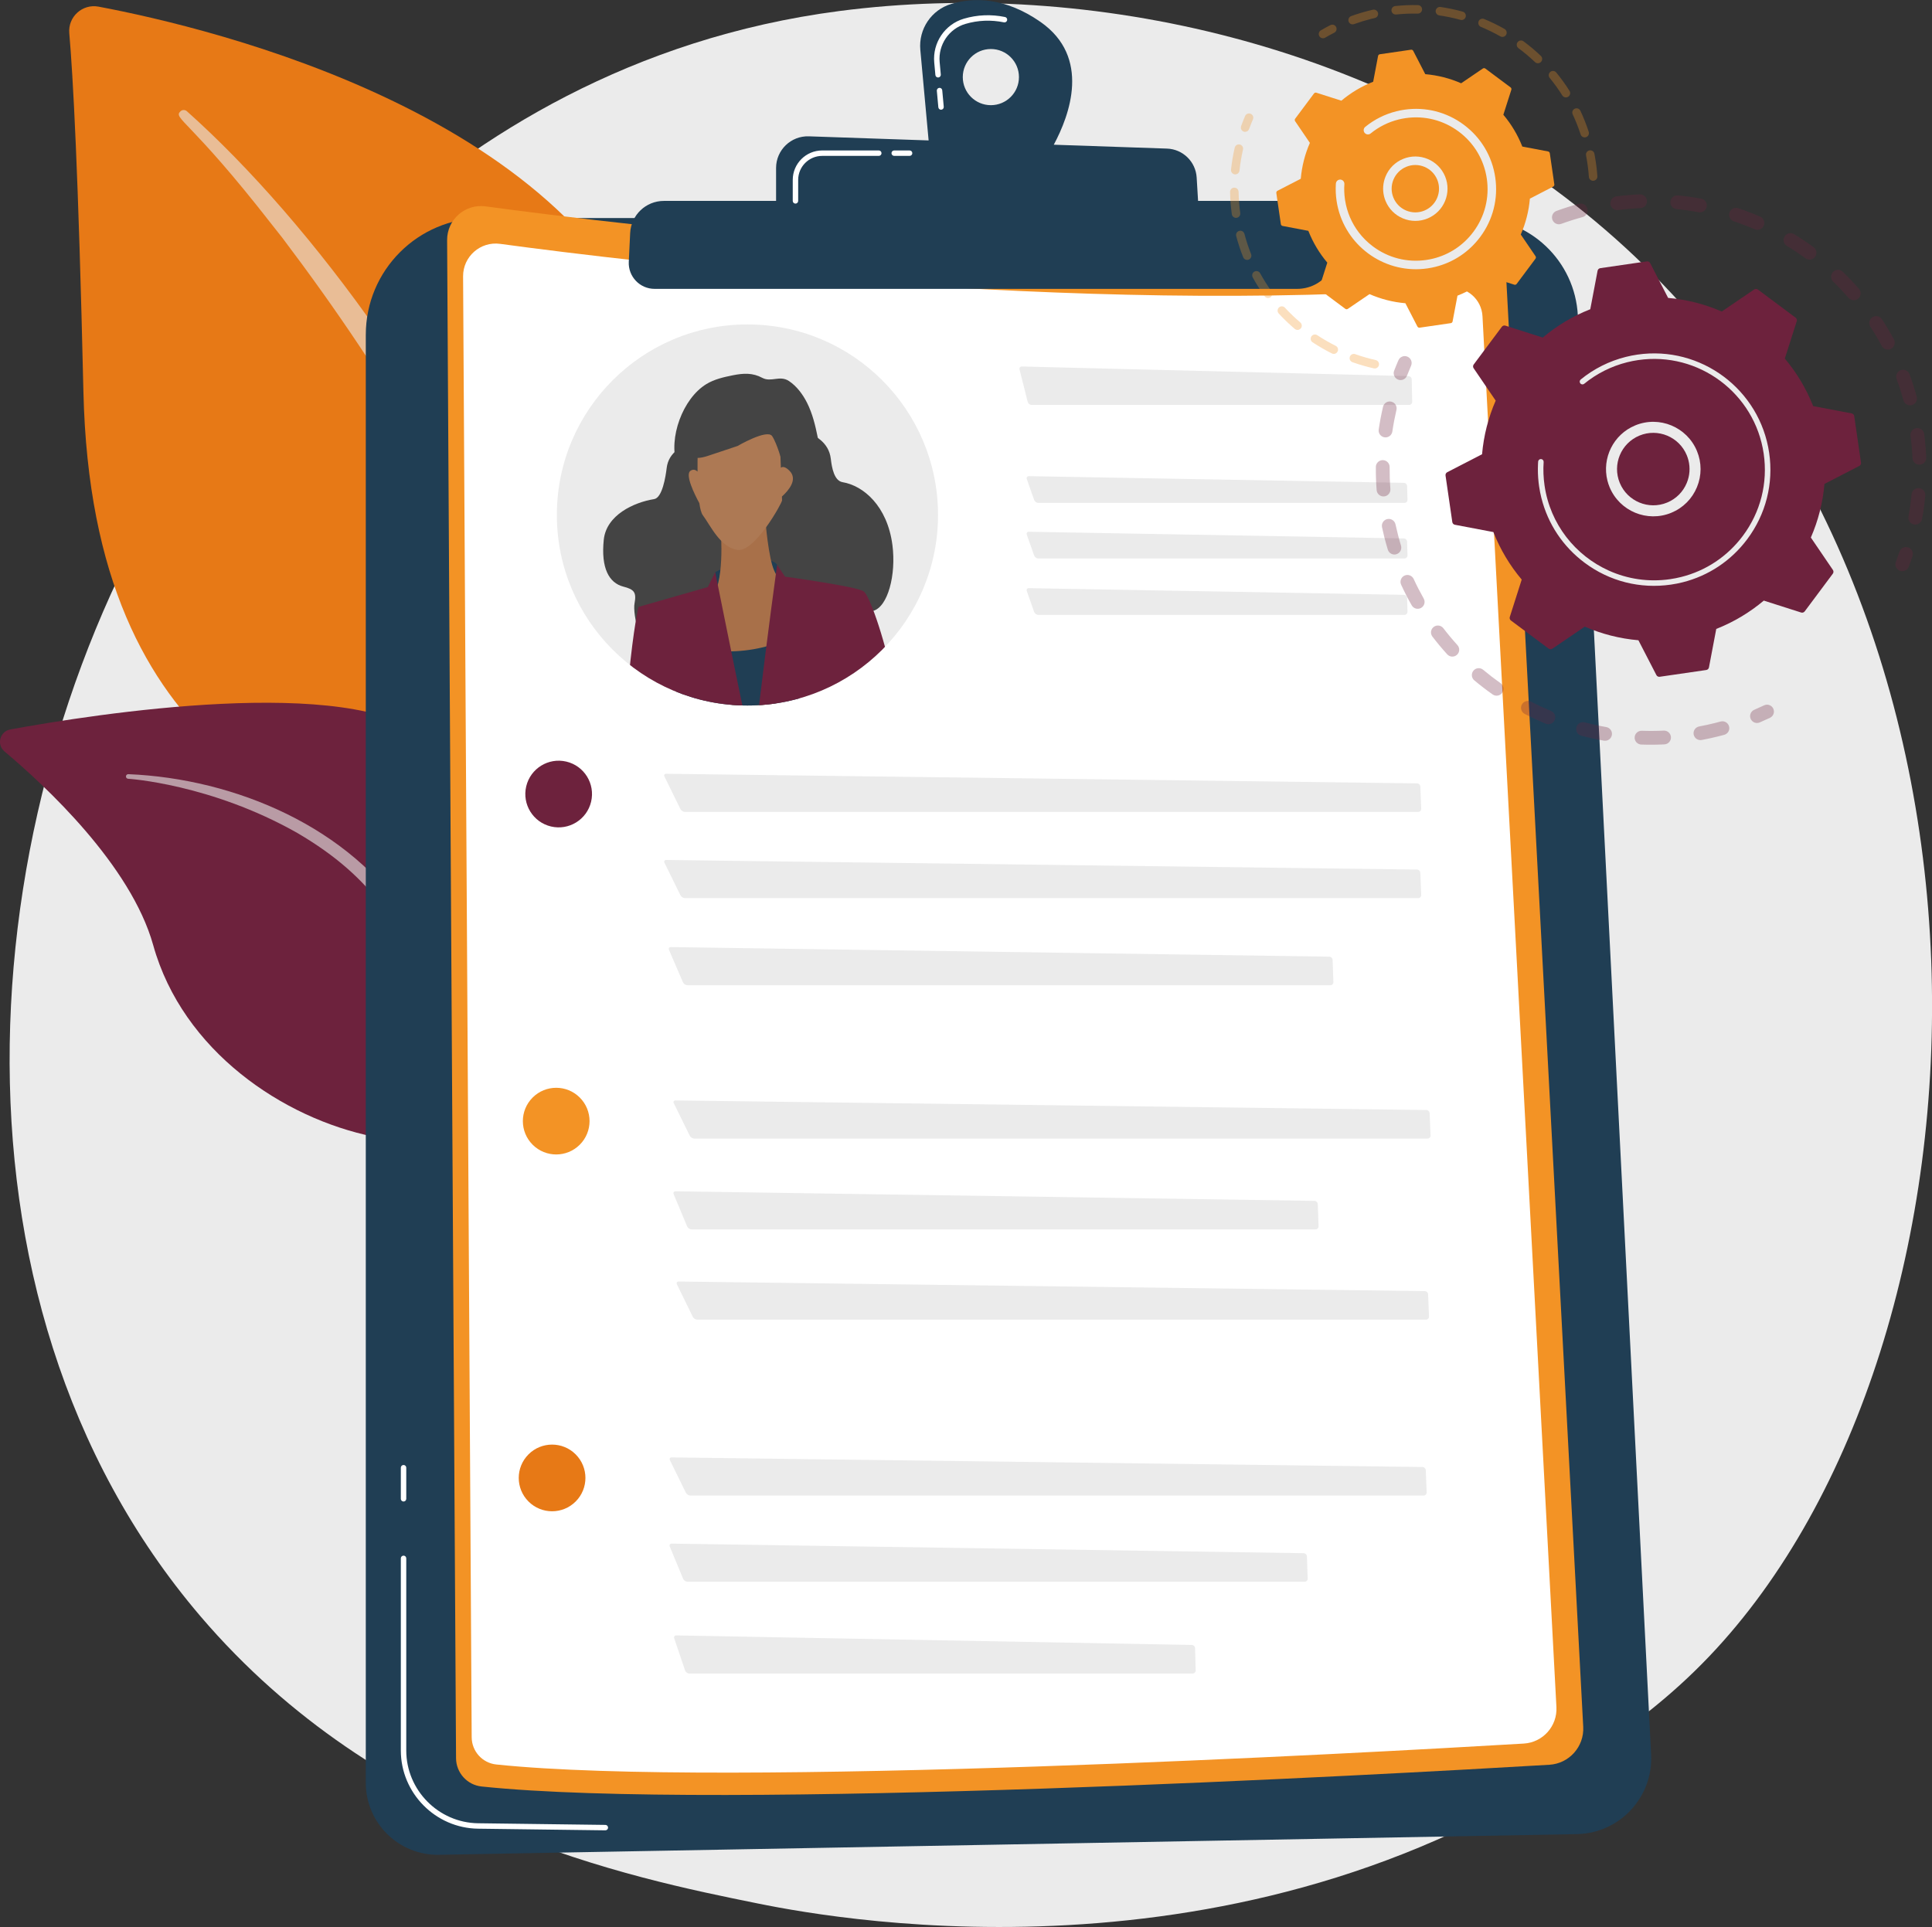
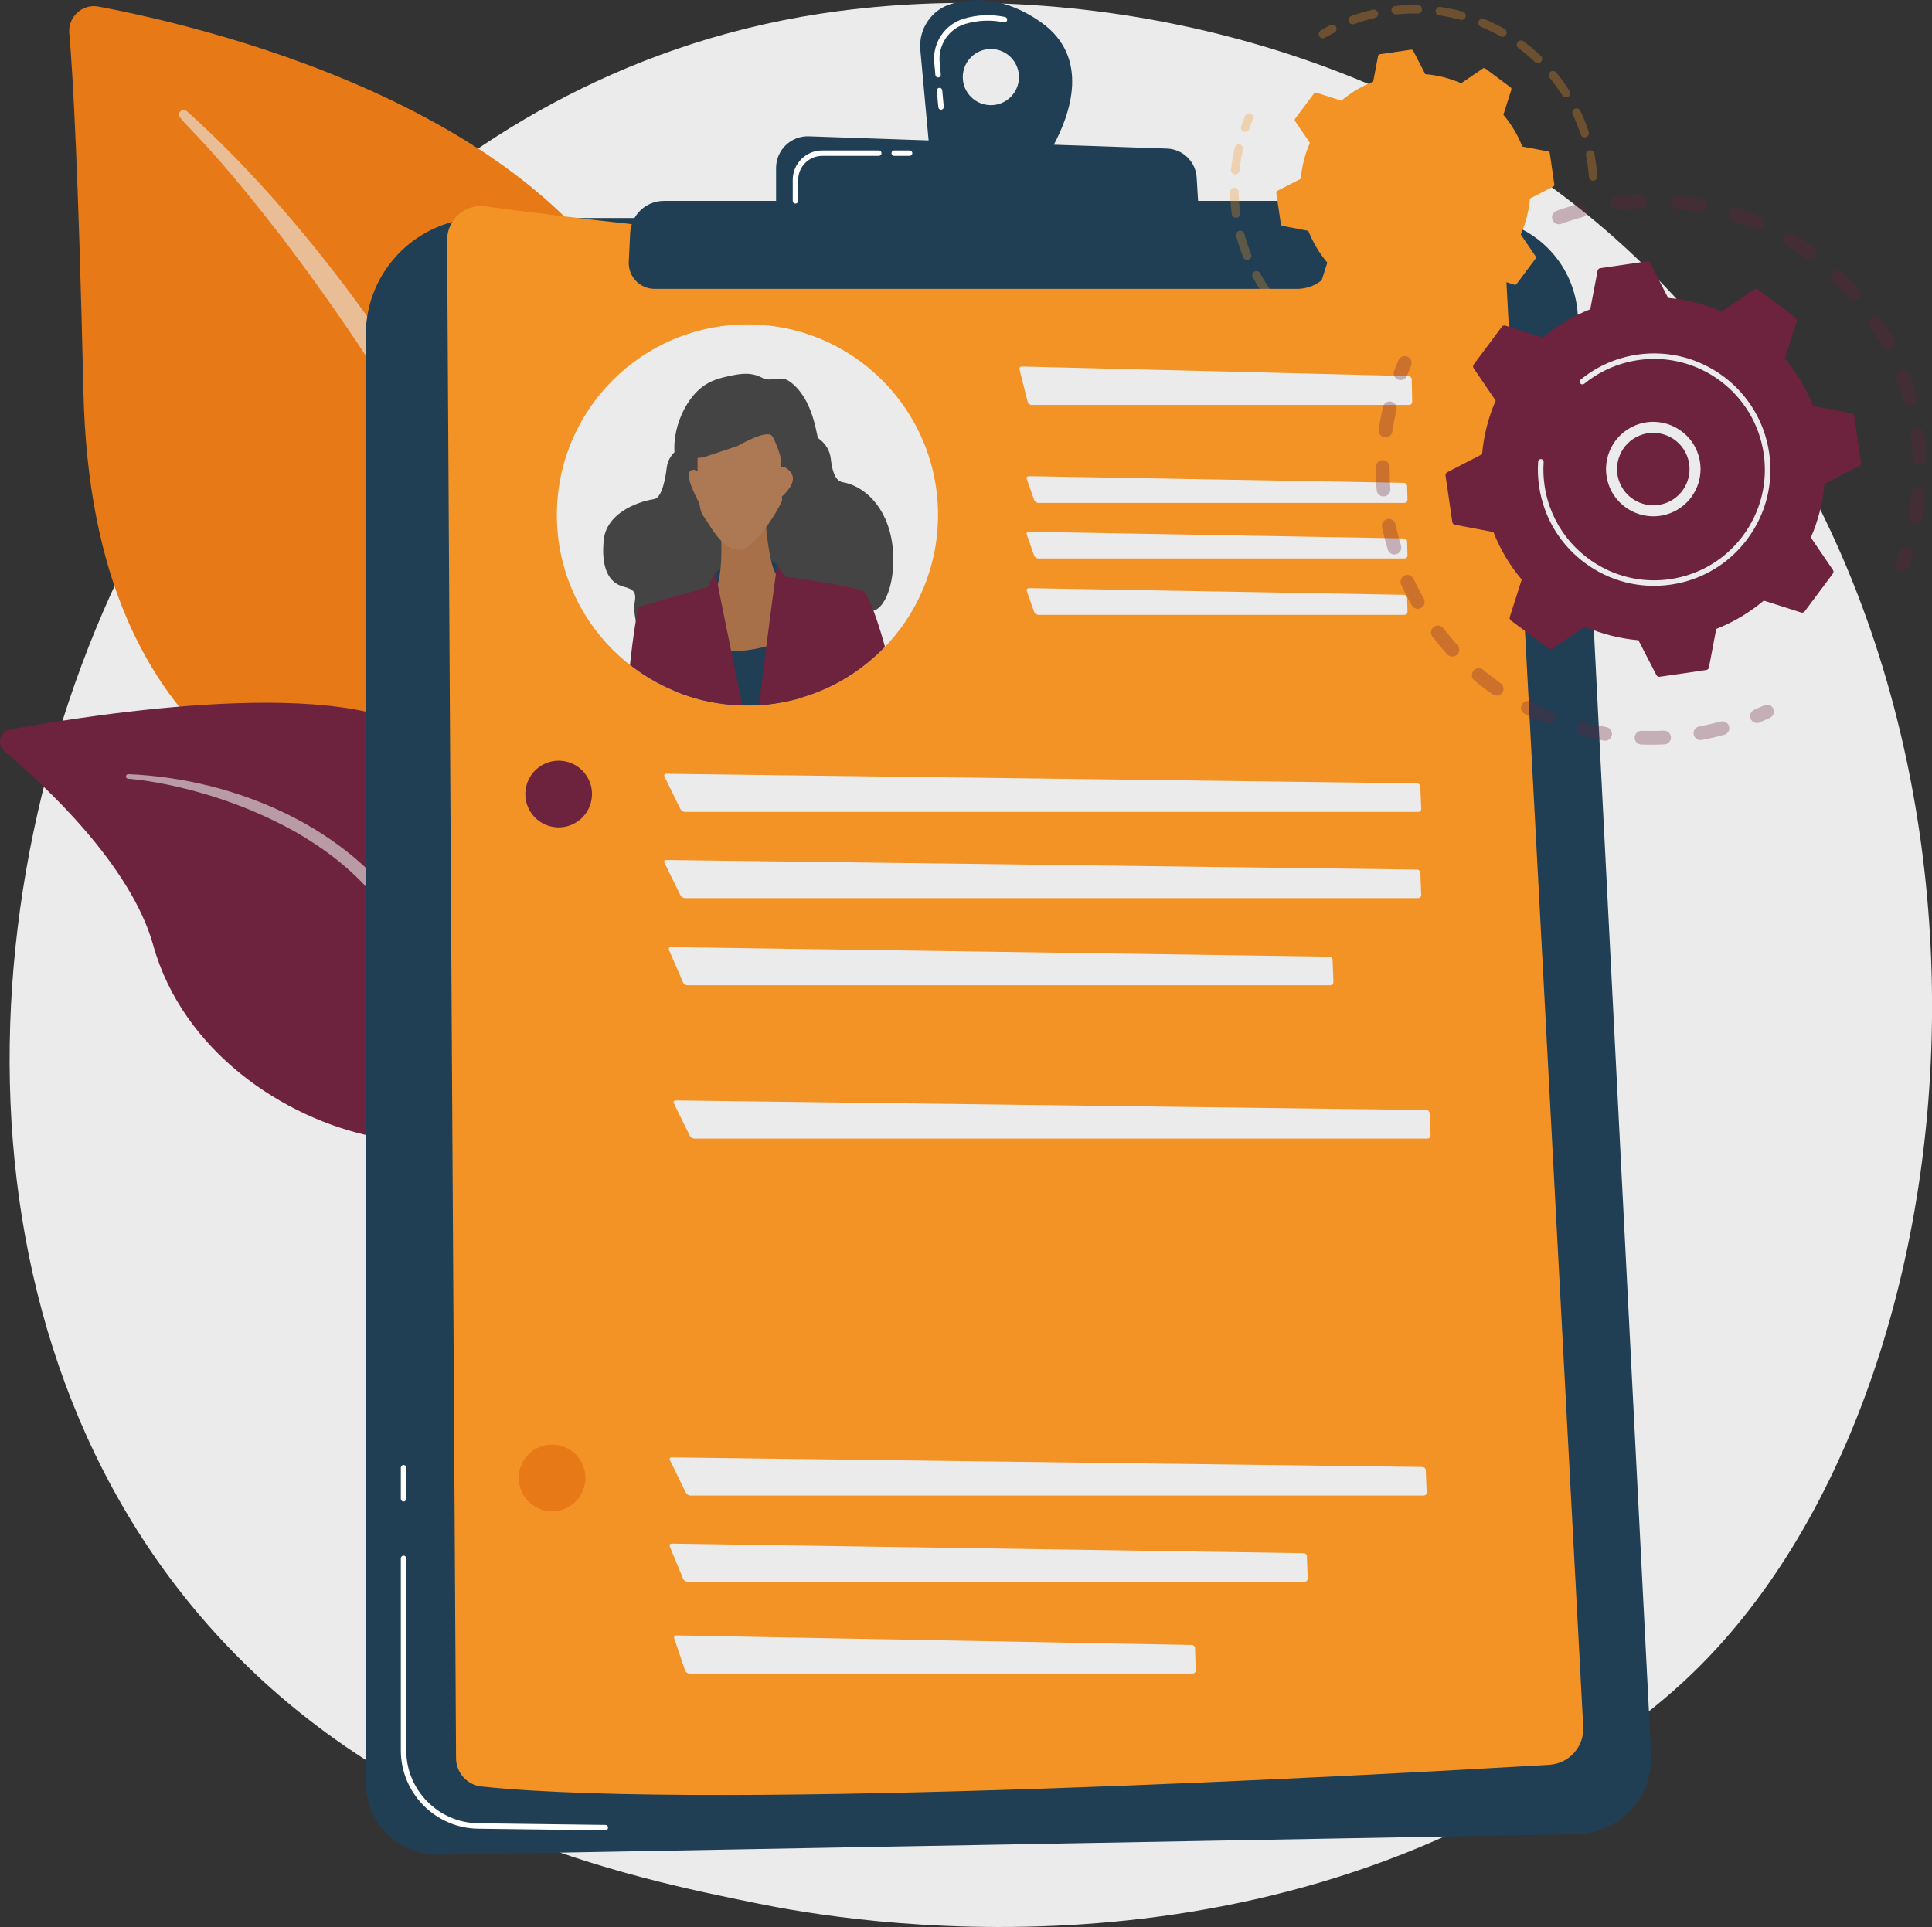
<svg xmlns="http://www.w3.org/2000/svg" id="Illustration" viewBox="0 0 2781.92 2775.25">
  <rect x="0" y="0" width="2781.92" height="2775.25" fill="#333333" stroke="none" />
  <defs>
    <style>
      .cls-1 {
        opacity: .3;
      }

      .cls-2 {
        opacity: .6;
      }

      .cls-2, .cls-3 {
        fill: #ebebeb;
      }

      .cls-4 {
        fill: #fff;
      }

      .cls-5 {
        fill: #a87049;
      }

      .cls-6 {
        fill: #e77916;
      }

      .cls-7 {
        fill: #444;
      }

      .cls-8 {
        fill: #6d223d;
      }

      .cls-9 {
        fill: #f39325;
      }

      .cls-10 {
        fill: #203e54;
      }

      .cls-11 {
        fill: #ad7954;
      }

      .cls-12 {
        clip-path: url(#clippath);
      }
    </style>
    <clipPath id="clippath">
      <circle class="cls-3" cx="1076.26" cy="741.66" r="274.42" />
    </clipPath>
  </defs>
  <path class="cls-3" d="M2461.15,2385.48c-56.84,59.62-110.63,98.07-153.12,128.45-499.5,357.09-1090.55,253-1216.16,227.58-185.49-37.54-544.04-110.1-803.27-413.83-392.19-459.53-331.12-1183.5-26.91-1661.4C317.33,578.87,611.26,93.68,1208.67,15.88c361.55-47.09,782.99,47.88,1088.19,302.65,640.64,534.78,595.04,1615.12,164.28,2066.95Z" />
  <g>
    <g>
      <path class="cls-6" d="M801,1747.04s8.97-377.03-164.69-477.94c-173.65-100.91-503.83-164-516.21-705.37-7.25-316.94-15.09-455.52-20.34-515.94-2.05-23.57,18.9-42.6,42.15-38.22,164.47,30.98,698.74,158.51,810.76,523.18,132.79,432.32-151.66,1214.29-151.66,1214.29Z" />
      <path class="cls-2" d="M269.1,160.2c180.53,161.01,389.29,445.97,500.56,730.92,14.28,46.96,56.06,146.83,74.2,324.28,16.2,147.99,8.15,304.37-11.5,407.89-1.24,6.54-7.55,10.84-14.1,9.6-11.25-2.13-9.76-14.24-9.65-13.86,22.44-176.86,13.13-397-38.29-595.62-65.69-243.89-212.21-480.35-363.75-680.9l-15.6-19.75c-117.41-150.78-142.13-151.89-131.15-162.41,2.59-2.48,6.65-2.5,9.29-.16Z" />
    </g>
    <g>
      <path class="cls-8" d="M1080.07,2471.92c23.49,11.52-222.43-297.73-299.46-783.42-36.3-228.87-36.77-515.63-167.15-626.13-108.51-91.97-477.74-33.91-598.56-11.84-15.1,2.76-20.18,21.83-8.43,31.7,57.94,48.66,181.88,163.43,214.17,279.09,42.56,152.46,187.51,249.43,317.27,275.67,129.76,26.24,201.95,51.71,265.16,259.23,63.22,207.52,210.23,542.97,276.99,575.7Z" />
      <path class="cls-2" d="M184.82,1114.94c154.14,6.46,319.6,76.77,403.56,208.66l7.93,12.59c18.3,29.51,122.04,239.3,179.65,413.2.72,2.17-.46,4.51-2.63,5.23-3.68,1.22-5.53-2.83-5.18-2.48-40.14-98.24-97.79-222.8-143.71-315.94-49.24-101.64-83.7-170.47-196.02-236.4-125.01-71.01-244.44-78.31-244.09-78.24-1.82-.19-3.15-1.81-2.96-3.64.18-1.75,1.7-3.05,3.44-2.98Z" />
    </g>
  </g>
  <g>
    <path class="cls-10" d="M526.72,482.06c0-92.82,75.25-168.07,168.07-168.07h1429.3c78.85,0,143.87,61.79,147.88,140.55l105.5,2072.21c3.14,61.63-45.37,113.61-107.07,114.73l-1638.16,29.77c-57.97,1.05-105.53-45.65-105.53-103.63V482.06Z" />
    <path class="cls-4" d="M871.67,2636.02h-.05l-183.3-2.37c-61.29-.8-111.16-51.31-111.16-112.6v-276.75c0-2.16,1.75-3.91,3.91-3.91s3.91,1.75,3.91,3.91v276.75c0,57.03,46.4,104.03,103.43,104.78l183.3,2.37c2.16.03,3.89,1.8,3.86,3.96-.03,2.14-1.77,3.86-3.91,3.86Z" />
    <path class="cls-4" d="M581.08,2162.49c-2.16,0-3.91-1.75-3.91-3.91v-44.82c0-2.16,1.75-3.91,3.91-3.91s3.91,1.75,3.91,3.91v44.82c0,2.16-1.75,3.91-3.91,3.91Z" />
    <g>
      <path class="cls-9" d="M643.81,345.89c-.18-29.7,25.94-52.68,55.37-48.69,195.18,26.47,866.37,108.33,1421.3,65.73,25.31-1.94,47.27,17.23,48.62,42.58l110.62,2081.45c1.52,28.54-20.28,52.95-48.81,54.63-233.39,13.81-1194.57,67.2-1537.41,31.3-20.87-2.19-36.7-19.75-36.83-40.73l-12.86-2186.27Z" />
-       <path class="cls-4" d="M666.8,398.05c-.17-28.58,24.97-50.7,53.29-46.86,187.83,25.47,833.74,104.25,1367.78,63.26,24.35-1.87,45.49,16.58,46.79,40.97l106.46,2003.07c1.46,27.47-19.51,50.95-46.97,52.58-224.6,13.29-1149.59,64.67-1479.52,30.12-20.08-2.1-35.32-19.01-35.44-39.2l-12.38-2103.94Z" />
      <g>
        <path class="cls-3" d="M2022.22,724.27c2.52,0,4.53-2.06,4.45-4.59l-.57-19.64c-.07-2.52-2.2-4.62-4.72-4.67l-539.8-9.62c-2.52-.05-3.9,1.87-3.06,4.25l10.54,29.94c.84,2.38,3.59,4.33,6.11,4.33h527.05Z" />
        <path class="cls-3" d="M2028.94,583.18c2.52,0,4.55-2.06,4.49-4.59l-.68-32.24c-.05-2.52-2.16-4.64-4.68-4.7l-556.58-13.84c-2.52-.06-4.08,1.89-3.46,4.34l11.76,46.58c.62,2.45,3.19,4.45,5.71,4.45h543.44Z" />
        <path class="cls-3" d="M1481.58,765.82c-2.52-.05-3.9,1.87-3.06,4.25l10.54,29.94c.84,2.38,3.59,4.33,6.11,4.33h527.05c2.52,0,4.53-2.06,4.45-4.59l-.57-19.64c-.07-2.52-2.2-4.62-4.72-4.67l-539.8-9.62Z" />
        <path class="cls-3" d="M1481.58,847.04c-2.52-.05-3.9,1.87-3.06,4.25l10.54,29.94c.84,2.38,3.59,4.33,6.11,4.33h527.05c2.52,0,4.53-2.06,4.45-4.59l-.57-19.64c-.07-2.52-2.2-4.62-4.72-4.67l-539.8-9.62Z" />
      </g>
      <g>
        <circle class="cls-3" cx="1076.26" cy="741.66" r="274.42" />
        <g class="cls-12">
          <g>
            <path class="cls-7" d="M1015.42,687.14c-16.81,0-34.24,2.14-40.82-18.1-12.39-38.13,8.42-95.14,42.55-115.9,11.41-6.94,24.72-9.98,37.82-12.61,15.41-3.09,28.72-3.86,42.61,3.61,12.82,6.89,25.26-4.19,38.54,4.66,11.29,7.52,19.95,19.36,25.98,31.33,7.88,15.63,11.97,32.86,15.41,50.02.78,3.89,1.52,7.91.66,11.78-.73,3.24-2.54,6.12-4.34,8.91-13.78,21.34-32.12,36.29-58.64,36.3h-99.76Z" />
-             <path class="cls-7" d="M1012.04,620.03s3.04,6.37-16.75,16.31c-11.04,5.55-32.51,13.74-35.34,37.69-1.46,12.36-6.29,42.88-18.05,44.77-29.29,4.7-68.83,22.98-72.52,58.53-4.23,40.8,7.5,62.21,28.27,67.54,15.25,3.92,19.12,8.02,16.03,24.14-2.96,15.46,8.77,70.95,34.36,85.09,57.35,31.68,107.3-112.66,107.3-112.66l11.74-186.36-55.03-35.05Z" />
+             <path class="cls-7" d="M1012.04,620.03s3.04,6.37-16.75,16.31c-11.04,5.55-32.51,13.74-35.34,37.69-1.46,12.36-6.29,42.88-18.05,44.77-29.29,4.7-68.83,22.98-72.52,58.53-4.23,40.8,7.5,62.21,28.27,67.54,15.25,3.92,19.12,8.02,16.03,24.14-2.96,15.46,8.77,70.95,34.36,85.09,57.35,31.68,107.3-112.66,107.3-112.66Z" />
            <path class="cls-7" d="M1143.28,603.73s-3.09,6.74,17.06,17.28c11.24,5.88,33.09,14.56,35.98,39.93,1.49,13.1,4.97,31.5,16.95,33.5,29.82,4.98,64.38,34.04,71.74,90.45,5.61,43.06-6.64,89.24-27.78,94.89-15.53,4.15-14.36-4.08-11.22,13,3.01,16.38-4.06,10.06-30.11,25.04-58.38,33.56-116.68-79.52-116.68-79.52l-11.95-197.44,56.03-37.14Z" />
            <path class="cls-10" d="M1065.23,810.65s44.32-11.42,53.73,2.7c4.71,23.48,7.13,46.8,7.13,46.8l-51.06,9.59-33.77-7.77-8.03-4.66-3.33-33.26s17.27-10.02,35.34-13.39Z" />
            <path class="cls-5" d="M1054.31,1019h62.07l16.83-176.93s-14.25-3.67-21.38-28.61c-7.13-24.94-10.69-74.87-10.69-74.87l-64.13,14.22s7.13,67.9-7.13,99.96l24.42,166.23Z" />
            <path class="cls-10" d="M1149.88,1019l8.93-111.69c-65.02,38.9-131.88,37.01-199.69,16.38l19.25,95.3h171.52Z" />
            <g>
              <path class="cls-8" d="M1286.76,983.41c-14.92-72-36.33-128.27-43.1-131.53-6.79-6.79-113.3-21.39-113.3-21.39l-11.4-17.02s-14.22,103.39-26.38,205.33h165.33c18.65,0,32.63-17.12,28.85-35.39Z" />
              <path class="cls-8" d="M1019.2,845.47l-99.64,28.55-.12-.19s-7.13,28.37-14.25,103.19c-.33,3.48-.65,7.01-.95,10.6-1.41,16.78,11.86,31.17,28.69,31.17h136.61c-19.27-92.93-39.65-194.65-39.65-194.65l-10.69,21.32Z" />
            </g>
            <path class="cls-11" d="M1136.78,677.96c-5.82-5.82-9.74-6.32-12.38-4.34-.92-24.39-1.87-49.1-1.87-49.1,0,0-74.82-60.57-117.58,17.82,0,0-.7,16.85-.55,36.83-2.79-2.59-6.22-3.82-10.14-1.2-8.29,5.53,5.93,34.13,12.73,46.68,1.16,8.06,2.79,14.39,5.08,17.45,10.69,14.25,24.94,46.32,49.88,49.88,24.94,3.56,64.13-67.7,64.13-71.26,0-.47-.06-2.49-.17-5.64,9.35-8.39,23.44-24.53,10.86-37.12Z" />
            <path class="cls-7" d="M990.7,628.08s-14.25,42.76,28.5,28.5l42.75-14.25s42.76-24.94,49.88-14.25c7.13,10.69,14.25,37.01,14.25,37.01,0,0,14.25-37.01,0-58.39-14.25-21.38-103.32-39.19-135.39,21.38Z" />
          </g>
        </g>
      </g>
      <g>
        <path class="cls-3" d="M2042.05,1169.31c2.52,0,4.5-2.06,4.4-4.59l-1.3-31.88c-.1-2.52-2.25-4.61-4.78-4.64l-1081-13.82c-2.52-.03-3.68,1.8-2.57,4.06l22.95,46.75c1.11,2.27,4.09,4.12,6.61,4.12h1055.67Z" />
        <path class="cls-3" d="M959.38,1238.52c-2.52-.03-3.68,1.79-2.57,4.06l22.95,46.75c1.11,2.27,4.09,4.12,6.61,4.12h1055.67c2.52,0,4.5-2.06,4.4-4.59l-1.3-31.88c-.1-2.52-2.25-4.61-4.78-4.64l-1081-13.82Z" />
        <path class="cls-3" d="M966.11,1363.98c-2.52-.04-3.77,1.83-2.77,4.15l20.07,46.56c1,2.32,3.88,4.21,6.4,4.21h925.74c2.52,0,4.52-2.06,4.43-4.59l-1.14-31.88c-.09-2.52-2.23-4.62-4.75-4.65l-947.97-13.81Z" />
        <circle class="cls-8" cx="804.45" cy="1143.63" r="48.01" transform="translate(-493.41 1663.8) rotate(-76.72)" />
      </g>
      <g>
        <path class="cls-3" d="M2055.49,1639.75c2.52,0,4.5-2.06,4.4-4.58l-1.3-31.88c-.1-2.52-2.25-4.61-4.78-4.64l-1081-13.82c-2.52-.03-3.68,1.8-2.57,4.06l22.95,46.75c1.11,2.27,4.09,4.12,6.61,4.12h1055.67Z" />
-         <path class="cls-3" d="M972.83,1715.69c-2.52-.04-3.79,1.84-2.82,4.16l19.46,46.52c.97,2.33,3.84,4.23,6.36,4.23h898.37c2.52,0,4.52-2.06,4.43-4.59l-1.11-31.88c-.09-2.52-2.22-4.62-4.75-4.65l-919.95-13.8Z" />
-         <path class="cls-3" d="M977.31,1845.62c-2.52-.03-3.68,1.8-2.58,4.07l22.8,46.74c1.11,2.27,4.08,4.12,6.6,4.12h1049.12c2.52,0,4.51-2.06,4.4-4.59l-1.29-31.88c-.1-2.52-2.25-4.61-4.77-4.64l-1074.29-13.82Z" />
        <circle class="cls-9" cx="800.89" cy="1614.63" r="48.01" transform="translate(-907.14 1039.23) rotate(-45)" />
      </g>
      <g>
        <path class="cls-3" d="M2049.89,2153.87c2.52,0,4.5-2.06,4.4-4.59l-1.3-31.88c-.1-2.52-2.25-4.61-4.78-4.64l-1081-13.82c-2.52-.03-3.68,1.8-2.57,4.06l22.95,46.75c1.11,2.27,4.09,4.12,6.61,4.12h1055.67Z" />
        <path class="cls-3" d="M967.23,2223.1c-2.52-.04-3.8,1.84-2.83,4.17l19.25,46.51c.97,2.33,3.82,4.24,6.34,4.24h888.53c2.52,0,4.52-2.06,4.43-4.59l-1.09-31.88c-.09-2.52-2.22-4.62-4.75-4.66l-909.88-13.8Z" />
        <path class="cls-3" d="M973.95,2355.29c-2.52-.05-3.93,1.87-3.12,4.26l15.66,46.3c.81,2.39,3.54,4.35,6.06,4.35h724.67c2.52,0,4.53-2.06,4.46-4.59l-.89-31.88c-.07-2.52-2.19-4.63-4.72-4.67l-742.13-13.77Z" />
        <circle class="cls-6" cx="794.96" cy="2128.5" r="48.01" transform="translate(-1272.24 1185.55) rotate(-45)" />
      </g>
    </g>
    <path class="cls-10" d="M1723.11,255.7c-1.37-22.86-19.9-40.92-42.79-41.7l-162.97-5.58c22.86-42.48,53.88-126.07-19.27-176.96-51.63-35.92-96.52-35.21-128.12-25.88-28.83,8.51-47.51,36.34-44.77,66.27l11.95,130.39-172.45-5.91c-25.8-.88-47.2,19.79-47.2,45.61v74.79l609.93,10.83-4.31-71.86ZM1426.77,70.59c22.33,0,40.44,18.1,40.44,40.44s-18.1,40.44-40.44,40.44-40.44-18.1-40.44-40.44,18.1-40.44,40.44-40.44Z" />
    <path class="cls-10" d="M907.39,335.61c1.24-25.9,22.6-46.26,48.53-46.26l901.68-.02c32.42,0,60.14,23.33,65.67,55.28l.76,4.41c6.06,34.99-20.88,67-56.4,67h-925.07c-21.25,0-38.19-17.77-37.17-39l1.99-41.4Z" />
    <path class="cls-4" d="M1355.02,158.02c-2,0-3.71-1.52-3.89-3.56l-2.17-23.69c-.2-2.15,1.39-4.05,3.54-4.25,2.2-.21,4.06,1.39,4.25,3.54l2.17,23.69c.2,2.15-1.39,4.05-3.54,4.25-.12.01-.24.02-.36.02ZM1350.77,111.6c-2,0-3.71-1.52-3.89-3.56l-1.65-17.98c-2.61-28.51,15.33-55.06,42.66-63.13,19.36-5.71,39.3-6.53,59.27-2.43,2.12.43,3.48,2.5,3.05,4.62-.43,2.11-2.49,3.47-4.62,3.05-18.71-3.83-37.37-3.07-55.48,2.27-23.76,7.01-39.35,30.11-37.08,54.91l1.65,17.98c.2,2.15-1.39,4.05-3.54,4.25-.12.01-.24.01-.36.01Z" />
    <path class="cls-4" d="M1309.75,224.51h-22.17c-2.16,0-3.91-1.75-3.91-3.91s1.75-3.91,3.91-3.91h22.17c2.16,0,3.91,1.75,3.91,3.91s-1.75,3.91-3.91,3.91Z" />
    <path class="cls-4" d="M1145.4,293.24c-2.16,0-3.91-1.75-3.91-3.91v-30.25c0-23.38,19.02-42.39,42.39-42.39h81.52c2.16,0,3.91,1.75,3.91,3.91s-1.75,3.91-3.91,3.91h-81.52c-19.06,0-34.57,15.51-34.57,34.57v30.25c0,2.16-1.75,3.91-3.91,3.91Z" />
  </g>
  <g>
    <g class="cls-1">
      <path class="cls-8" d="M2235.03,315.47c-1.22-4.87,1.41-9.97,6.23-11.72,10.53-3.84,21.39-7.28,32.26-10.23,5.29-1.43,10.74,1.69,12.18,6.98.02.06.03.13.05.19,1.31,5.23-1.8,10.57-7.03,11.99-10.33,2.8-20.65,6.07-30.65,9.72-5.15,1.88-10.85-.77-12.73-5.92-.12-.33-.22-.67-.31-1ZM2319.06,295.09c-.09-.38-.17-.76-.22-1.16-.7-5.44,3.14-10.41,8.58-11.11,11.17-1.43,22.51-2.4,33.7-2.88,5.48-.23,10.09,4,10.34,9.49.23,5.48-4.02,10.1-9.49,10.34-10.64.45-21.41,1.38-32.03,2.74-5.04.65-9.68-2.61-10.89-7.42ZM2405.48,293.72c-.27-1.07-.36-2.21-.25-3.37.53-5.45,5.38-9.45,10.84-8.92,11.18,1.08,22.46,2.67,33.51,4.71,5.39,1,8.95,6.18,7.96,11.56-1,5.39-6.18,8.95-11.56,7.96-10.5-1.94-21.2-3.45-31.82-4.48-4.29-.42-7.68-3.51-8.67-7.47ZM2490.06,311.71c-.44-1.77-.4-3.69.22-5.55,1.74-5.2,7.36-8.01,12.56-6.27,10.66,3.56,21.3,7.63,31.62,12.09,5.03,2.18,7.34,8.01,5.17,13.05-2.17,5.03-8.02,7.35-13.05,5.17-9.8-4.23-19.9-8.1-30.04-11.48-3.34-1.12-5.69-3.83-6.48-7.01ZM2568.51,348.1c-.62-2.48-.29-5.21,1.15-7.57,2.85-4.69,8.95-6.17,13.63-3.33,9.58,5.83,19.05,12.14,28.14,18.78,4.43,3.23,5.4,9.44,2.17,13.87-3.23,4.43-9.44,5.4-13.87,2.16-8.64-6.31-17.64-12.31-26.75-17.85-2.32-1.41-3.86-3.63-4.47-6.07ZM2636.94,400.94c-.81-3.22.02-6.76,2.49-9.32,3.81-3.94,10.09-4.04,14.03-.23,8.07,7.81,15.91,16.07,23.29,24.54,3.6,4.14,3.17,10.4-.97,14-4.13,3.6-10.4,3.17-14-.96-7.02-8.05-14.46-15.9-22.13-23.32-1.38-1.34-2.29-2.98-2.72-4.71ZM2748.21,747.99c-.33-1.33-.39-2.75-.13-4.19,1.92-10.49,3.41-21.2,4.42-31.84.52-5.46,5.36-9.46,10.82-8.94,5.46.52,9.46,5.36,8.94,10.82-1.07,11.21-2.63,22.49-4.65,33.54-.99,5.39-6.16,8.96-11.55,7.97-3.95-.72-6.93-3.7-7.84-7.36ZM2691.93,467.59c-1-3.99.57-8.35,4.21-10.73,4.59-2.99,10.74-1.69,13.73,2.9,6.13,9.41,11.93,19.21,17.23,29.11,2.56,4.84.77,10.85-4.06,13.44-4.83,2.59-10.85.77-13.44-4.07-5.03-9.41-10.54-18.71-16.36-27.64-.62-.95-1.06-1.97-1.32-3.01ZM2754.1,661.73c-.16-.64-.26-1.3-.29-1.98-.48-10.66-1.42-21.44-2.8-32.04-.71-5.44,3.13-10.42,8.56-11.12,5.43-.71,10.44,3.12,11.12,8.56,1.45,11.15,2.44,22.5,2.95,33.71.24,5.48-4,10.12-9.47,10.36-4.79.22-8.95-3.01-10.07-7.49ZM2730.65,544.85c-1.22-4.86,1.4-9.95,6.21-11.72,5.15-1.89,10.85.75,12.74,5.9,3.87,10.54,7.33,21.38,10.29,32.23.02.07.04.14.06.2,1.31,5.22-1.8,10.56-7.01,11.98-5.29,1.44-10.75-1.67-12.19-6.96-2.81-10.31-6.1-20.61-9.78-30.62-.12-.34-.23-.68-.31-1.02Z" />
      <path class="cls-8" d="M2729.51,815.12c-.47-1.9-.4-3.95.35-5.92,1.82-4.78,3.56-9.69,5.19-14.57,1.73-5.2,7.35-8.01,12.55-6.28,5.2,1.73,8.02,7.35,6.28,12.55-1.71,5.14-3.54,10.29-5.45,15.33-1.94,5.12-7.67,7.71-12.8,5.76-3.16-1.2-5.35-3.83-6.11-6.88Z" />
    </g>
    <g class="cls-1">
      <path class="cls-8" d="M2520.3,1033.73c-1.16-4.65,1.18-9.58,5.73-11.53,4.7-2.01,9.45-4.16,14.09-6.37,4.95-2.36,10.87-.27,13.23,4.68,2.37,4.97.26,10.87-4.68,13.23-4.89,2.33-9.88,4.59-14.84,6.71-5.04,2.16-10.87-.18-13.03-5.22-.21-.49-.38-1-.5-1.5Z" />
      <path class="cls-8" d="M1993.11,772.74c-1.11-4.43-2.15-8.9-3.11-13.4-1.15-5.36,2.26-10.64,7.62-11.79s10.66,2.28,11.79,7.62c2.23,10.39,4.88,20.66,7.91,30.64,1.58,5.25-1.37,10.79-6.62,12.38-5.25,1.59-10.79-1.37-12.38-6.62-1.87-6.18-3.63-12.51-5.21-18.83ZM1982.51,707.48c-.13-.54-.23-1.1-.27-1.67-.84-11.04-1.23-22.24-1.14-33.29.04-5.48,4.52-9.89,10-9.85,5.48.04,9.91,4.53,9.85,10-.08,10.49.28,21.13,1.08,31.62.42,5.46-3.68,10.23-9.14,10.65-4.89.37-9.23-2.87-10.38-7.47ZM2016.91,840.38c-1.14-4.54,1.07-9.39,5.48-11.42,4.98-2.29,10.87-.11,13.17,4.87,4.38,9.53,9.24,18.99,14.43,28.14,2.7,4.77,1.03,10.83-3.73,13.53-4.77,2.7-10.83,1.03-13.53-3.73-5.47-9.63-10.58-19.6-15.19-29.63-.26-.57-.47-1.16-.61-1.75ZM1985.43,622.43c-.31-1.22-.38-2.52-.19-3.85,1.6-10.95,3.69-21.96,6.21-32.72,1.25-5.34,6.59-8.65,11.92-7.4,5.34,1.25,8.65,6.58,7.4,11.92-2.39,10.22-4.38,20.68-5.9,31.07-.79,5.42-5.83,9.18-11.26,8.38-4.1-.6-7.25-3.63-8.19-7.41ZM2060.8,913.21c-.93-3.72.35-7.81,3.6-10.3,4.35-3.33,10.58-2.5,13.92,1.85,6.37,8.32,13.19,16.49,20.26,24.28,3.69,4.06,3.39,10.33-.67,14.02-4.06,3.68-10.33,3.38-14.02-.67-7.45-8.2-14.62-16.79-21.33-25.56-.85-1.11-1.43-2.34-1.75-3.62ZM2119.62,974.64c-.75-2.98-.1-6.26,2.01-8.79,3.52-4.2,9.78-4.76,13.98-1.24,8.06,6.75,16.5,13.24,25.08,19.28,4.49,3.15,5.56,9.34,2.4,13.83-3.16,4.48-9.35,5.55-13.83,2.4-9.03-6.36-17.91-13.19-26.39-20.29-1.67-1.4-2.76-3.23-3.25-5.19ZM2190.43,1021.79c-.57-2.26-.34-4.73.82-6.97,2.52-4.87,8.51-6.77,13.38-4.25,9.34,4.84,18.99,9.33,28.68,13.36,5.06,2.1,7.46,7.91,5.35,12.98-2.11,5.06-7.91,7.46-12.98,5.35-10.19-4.24-20.35-8.97-30.18-14.06-2.63-1.36-4.4-3.74-5.07-6.41ZM2269.83,1052.37c-.39-1.57-.41-3.25.03-4.93,1.39-5.3,6.82-8.47,12.12-7.07,10.17,2.68,20.57,4.95,30.91,6.75,5.4.94,9.01,6.09,8.07,11.48-.94,5.4-6.08,9.02-11.48,8.07-10.89-1.9-21.84-4.29-32.55-7.11-3.63-.96-6.25-3.8-7.11-7.2ZM2354.04,1064.78c-.22-.88-.32-1.81-.29-2.76.19-5.48,4.79-9.76,10.26-9.57,10.48.37,21.12.29,31.62-.23,5.48-.27,10.13,3.97,10.4,9.42.27,5.47-3.95,10.13-9.42,10.4-11.05.55-22.25.63-33.29.24-4.52-.16-8.24-3.32-9.28-7.5ZM2438.86,1058.4c-.05-.2-.09-.4-.13-.6-1.01-5.39,2.55-10.57,7.94-11.58,7.61-1.42,15.26-3.09,22.75-4.97,2.71-.68,5.41-1.39,8.09-2.12,5.29-1.45,10.75,1.67,12.19,6.95,1.57,5.32-1.67,10.74-6.95,12.19-2.82.77-5.66,1.52-8.51,2.23-7.88,1.97-15.93,3.73-23.93,5.22-5.18.97-10.18-2.29-11.44-7.34Z" />
      <path class="cls-8" d="M2007.09,539.88c-.48-1.91-.4-3.99.36-5.97,1.93-5.02,4-10.08,6.16-15.07,2.18-5.03,8.02-7.34,13.05-5.17,5.03,2.18,7.35,8.02,5.17,13.05-2.05,4.73-4.02,9.55-5.85,14.31-1.96,5.11-7.71,7.67-12.82,5.7-3.14-1.21-5.31-3.83-6.07-6.86Z" />
    </g>
  </g>
  <g>
    <path class="cls-8" d="M2122.01,524.91c-1.18,1.59-1.23,3.75-.12,5.38l31.77,46.67c-10.53,24.17-17.28,50.2-19.61,77.23l-50.14,25.88c-1.76.91-2.75,2.83-2.46,4.79l9.75,67.01c.29,1.96,1.78,3.52,3.72,3.89l55.43,10.52c9.93,25.25,23.81,48.27,40.79,68.44l-17.16,53.79c-.6,1.89.06,3.94,1.64,5.13l54.28,40.49c1.59,1.18,3.75,1.23,5.38.12l46.67-31.77c24.17,10.53,50.2,17.28,77.23,19.6l25.88,50.14c.91,1.76,2.83,2.75,4.79,2.46l67.02-9.75c1.96-.28,3.52-1.78,3.89-3.73l10.52-55.43c25.25-9.93,48.27-23.81,68.44-40.79l53.79,17.16c1.88.6,3.94-.06,5.13-1.65l40.49-54.28c1.18-1.59,1.23-3.75.12-5.38l-31.77-46.67c10.53-24.17,17.28-50.2,19.61-77.23l50.14-25.88c1.76-.91,2.75-2.83,2.46-4.79l-9.75-67.01c-.28-1.96-1.78-3.52-3.72-3.89l-55.43-10.52c-9.93-25.25-23.81-48.27-40.79-68.44l17.16-53.78c.6-1.89-.06-3.95-1.64-5.13l-54.28-40.49c-1.59-1.18-3.75-1.23-5.38-.12l-46.67,31.77c-24.17-10.53-50.2-17.28-77.23-19.6l-25.88-50.14c-.91-1.76-2.83-2.75-4.79-2.46l-67.01,9.75c-1.96.29-3.52,1.78-3.89,3.72l-10.52,55.43c-25.25,9.93-48.27,23.81-68.44,40.79l-53.78-17.16c-1.89-.6-3.94.06-5.13,1.64l-40.49,54.28Z" />
    <path class="cls-3" d="M2314.53,692.06c-8.06-32.19,8.5-66.37,40.06-79.41,34.69-14.33,74.57,2.24,88.9,36.93,6.95,16.81,6.92,35.31-.05,52.1-6.97,16.79-20.07,29.86-36.88,36.8-34.69,14.33-74.57-2.24-88.9-36.93-1.29-3.13-2.33-6.3-3.13-9.49ZM2431.24,662.99c-.62-2.49-1.43-4.94-2.42-7.35-10.99-26.6-41.57-39.3-68.16-28.31-26.6,10.99-39.31,41.56-28.31,68.16,10.98,26.6,41.57,39.3,68.16,28.31,12.89-5.32,22.93-15.34,28.27-28.22,4.35-10.46,5.17-21.8,2.46-32.59Z" />
    <path class="cls-3" d="M2219.5,717.3c-1.38-5.53-2.5-11.16-3.33-16.87h0c-.26-1.8-.49-3.6-.7-5.41-1-8.91-1.3-17.89-.88-26.79,0-.12.01-.24.02-.36.02-.34.04-.69.06-1.03.04-.67.08-1.34.12-2.01.12-1.76,1.37-3.17,2.99-3.58.39-.1.81-.14,1.24-.11,2.19.15,3.83,2.05,3.69,4.23-.77,11.26-.32,22.67,1.32,33.92,8.12,55.91,44.51,100.86,92.56,122.5,26.73,12.04,57.06,16.86,88.16,12.33,5.45-.79,10.83-1.85,16.1-3.18,35.48-8.89,66.57-29.54,88.74-59.26,25.47-34.13,36.12-76.14,29.99-118.28-12.67-87.03-93.73-147.48-180.72-134.83-5.36.78-10.67,1.83-15.89,3.14-22.63,5.67-43.78,16.23-61.87,31-.47.38-.99.64-1.54.77-1.44.36-3.04-.11-4.04-1.34-1.38-1.7-1.14-4.2.57-5.59,19-15.5,41.19-26.6,64.96-32.55,5.48-1.38,11.05-2.48,16.68-3.3,91.34-13.29,176.44,50.24,189.73,141.54,6.44,44.24-4.75,88.34-31.48,124.18-23.27,31.2-55.91,52.88-93.16,62.21-5.54,1.39-11.18,2.5-16.9,3.33-44.25,6.43-88.35-4.74-124.18-31.48-31.2-23.28-52.88-55.93-62.22-93.19Z" />
  </g>
  <g>
    <g class="cls-1">
      <path class="cls-9" d="M1899.04,50.47c-.64-2.57.44-5.36,2.85-6.77,4.49-2.64,9.12-5.17,13.76-7.53,3.02-1.54,6.7-.34,8.24,2.68,1.55,3.02.33,6.71-2.68,8.24-4.42,2.25-8.83,4.67-13.12,7.18-2.92,1.71-6.67.74-8.39-2.18-.3-.52-.52-1.06-.66-1.62Z" />
      <path class="cls-9" d="M1941.73,30.43c-.75-3.01.88-6.17,3.86-7.25,8.43-3.05,17.11-5.7,25.79-7.87,1.83-.46,3.67-.9,5.52-1.32,3.3-.75,6.51,1.52,7.34,4.61.75,3.3-1.31,6.59-4.61,7.34-1.77.4-3.53.82-5.28,1.26-8.29,2.08-16.56,4.6-24.6,7.51-3.19,1.15-6.7-.49-7.85-3.68-.07-.2-.13-.4-.18-.6ZM2003.78,16.28c-.07-.28-.13-.57-.16-.87-.34-3.37,2.11-6.38,5.47-6.73,10.81-1.11,21.78-1.56,32.6-1.34,3.39.07,6.07,2.89,6,6.25-.07,3.39-2.87,6.07-6.25,6-10.33-.21-20.79.22-31.1,1.28-3.07.31-5.84-1.69-6.57-4.6ZM2067.41,17.6c-.19-.75-.24-1.56-.12-2.37.49-3.35,3.6-5.67,6.95-5.18,10.73,1.57,21.48,3.83,31.95,6.72,3.27.9,5.18,4.27,4.28,7.54-.9,3.26-4.28,5.18-7.54,4.28-9.98-2.75-20.23-4.91-30.47-6.4-2.53-.37-4.47-2.24-5.06-4.58ZM2128.78,34.52c-.31-1.23-.24-2.57.28-3.83,1.3-3.13,4.89-4.62,8.01-3.32,10.04,4.16,19.9,8.98,29.33,14.33,2.94,1.67,3.97,5.42,2.3,8.36-1.67,2.94-5.41,3.98-8.36,2.31-8.98-5.1-18.39-9.7-27.96-13.66-1.87-.77-3.15-2.36-3.6-4.18ZM2184.15,65.92c-.43-1.72-.11-3.61,1.02-5.15,2.02-2.72,5.85-3.28,8.57-1.27,8.71,6.47,17.11,13.54,24.95,21.01,2.46,2.33,2.55,6.21.21,8.67-2.34,2.45-6.22,2.55-8.67.21-7.49-7.13-15.5-13.87-23.81-20.04-1.18-.88-1.96-2.1-2.29-3.43ZM2230.21,109.79c-.56-2.23.17-4.68,2.06-6.23,2.62-2.15,6.48-1.76,8.62.85,6.88,8.39,13.3,17.29,19.07,26.46,1.8,2.88.94,6.65-1.92,8.46-2.86,1.81-6.65.95-8.45-1.92-5.51-8.74-11.63-17.22-18.18-25.22-.6-.72-.99-1.54-1.21-2.4ZM2264.14,163.59c-.7-2.79.65-5.77,3.34-7.03,3.07-1.44,6.72-.12,8.16,2.95,4.59,9.79,8.63,20,12.01,30.34,1,3.24-.71,6.68-3.93,7.73-3.22,1.05-6.68-.71-7.73-3.93-3.21-9.87-7.06-19.6-11.44-28.94-.17-.37-.3-.74-.4-1.12ZM2288.01,255.72c-.09-.34-.14-.7-.17-1.07-.62-8.92-1.74-17.95-3.33-26.86-.23-1.35-.48-2.68-.74-3.99-.65-3.32,1.51-6.54,4.84-7.19,3.33-.66,6.65,1.51,7.2,4.83.27,1.41.54,2.81.78,4.23,1.66,9.31,2.83,18.78,3.48,28.13.24,3.38-2.31,6.31-5.69,6.54-3.01.21-5.66-1.79-6.37-4.62Z" />
    </g>
    <g class="cls-1">
      <path class="cls-9" d="M1780.01,339.89c-.81-3.25,1.14-6.55,4.38-7.41,3.27-.87,6.63,1.09,7.49,4.36,2.6,9.85,5.83,19.63,9.59,29.06,1.22,3.14-.27,6.71-3.42,7.97-3.15,1.25-6.71-.28-7.97-3.42-3.94-9.89-7.33-20.14-10.06-30.47,0-.03-.01-.06-.02-.08ZM1773.84,309.14c-.05-.22-.09-.43-.13-.65-1.47-10.57-2.32-21.34-2.52-32-.06-3.39,2.63-6.18,6.02-6.24,3.39-.07,6.17,2.65,6.25,6.01.19,10.18.99,20.45,2.4,30.54.47,3.35-1.87,6.45-5.22,6.92-3.14.44-6.04-1.58-6.79-4.57ZM1803.21,398.02c-.66-2.64.5-5.49,3-6.86,2.96-1.63,6.69-.55,8.32,2.42,4.92,8.94,10.41,17.65,16.35,25.89,1.97,2.76,1.35,6.58-1.4,8.55-2.74,1.98-6.58,1.35-8.56-1.4-6.22-8.64-11.98-17.78-17.13-27.15-.26-.47-.45-.97-.58-1.47ZM1772.73,246.52c-.17-.68-.23-1.39-.15-2.13,1.11-10.62,2.89-21.28,5.29-31.68.76-3.3,4.05-5.36,7.35-4.6,3.29.76,5.35,4.05,4.59,7.35-2.29,9.92-3.98,20.08-5.04,30.2-.35,3.37-3.37,5.81-6.74,5.46-2.63-.28-4.7-2.18-5.31-4.61ZM1839.77,448.81c-.53-2.1.08-4.43,1.79-6,2.49-2.3,6.37-2.14,8.66.34,6.9,7.48,14.32,14.61,22.08,21.2,2.59,2.19,2.89,6.06.7,8.64-2.19,2.58-6.06,2.89-8.64.7-8.13-6.91-15.92-14.39-23.15-22.22-.72-.78-1.2-1.7-1.44-2.66ZM1887.45,489.36c-.4-1.61-.15-3.38.83-4.87,1.87-2.82,5.67-3.6,8.49-1.74,8.51,5.62,17.43,10.77,26.52,15.31,3.03,1.51,4.26,5.2,2.74,8.22-1.51,3.03-5.19,4.26-8.22,2.74-9.53-4.76-18.88-10.16-27.8-16.05-1.33-.88-2.21-2.19-2.57-3.62ZM1943.48,517.32c-.28-1.13-.25-2.36.17-3.54,1.13-3.19,4.64-4.86,7.83-3.72,9.6,3.42,19.5,6.28,29.42,8.5,3.3.74,5.38,4.02,4.64,7.32-.74,3.3-4.01,5.38-7.32,4.64-10.4-2.33-20.78-5.32-30.85-8.91-2.01-.72-3.41-2.37-3.89-4.29Z" />
      <path class="cls-9" d="M1786.89,185.23c-.29-1.15-.25-2.39.19-3.58,1.8-4.93,3.75-9.83,5.79-14.56,1.35-3.1,4.95-4.54,8.06-3.19,3.1,1.35,4.53,4.95,3.19,8.06-1.96,4.51-3.81,9.19-5.53,13.89-1.16,3.18-4.68,4.82-7.86,3.66-1.98-.73-3.37-2.37-3.85-4.28Z" />
    </g>
  </g>
  <g>
    <path class="cls-9" d="M1864.94,170.94c-.79,1.06-.82,2.51-.08,3.6l21.26,31.23c-7.05,16.17-11.57,33.59-13.12,51.68l-33.55,17.32c-1.18.61-1.84,1.89-1.65,3.2l6.52,44.84c.19,1.31,1.19,2.36,2.49,2.6l37.09,7.04c6.64,16.9,15.93,32.3,27.3,45.8l-11.49,35.99c-.4,1.26.04,2.64,1.1,3.43l36.32,27.1c1.06.79,2.51.82,3.6.08l31.23-21.26c16.17,7.05,33.59,11.57,51.68,13.12l17.32,33.55c.61,1.18,1.89,1.84,3.2,1.65l44.84-6.52c1.31-.19,2.36-1.19,2.6-2.49l7.04-37.09c16.9-6.64,32.3-15.93,45.8-27.3l35.99,11.49c1.26.4,2.64-.04,3.43-1.1l27.1-36.32c.79-1.06.82-2.51.08-3.6l-21.26-31.23c7.05-16.17,11.57-33.59,13.12-51.68l33.55-17.32c1.18-.61,1.84-1.89,1.65-3.2l-6.52-44.84c-.19-1.31-1.19-2.36-2.49-2.6l-37.09-7.04c-6.64-16.9-15.93-32.3-27.3-45.8l11.49-35.99c.4-1.26-.04-2.64-1.1-3.43l-36.32-27.1c-1.06-.79-2.51-.82-3.6-.08l-31.23,21.26c-16.17-7.05-33.59-11.57-51.68-13.12l-17.32-33.55c-.61-1.18-1.89-1.84-3.2-1.65l-44.84,6.52c-1.31.19-2.36,1.19-2.6,2.49l-7.04,37.09c-16.9,6.64-32.3,15.93-45.8,27.3l-35.99-11.48c-1.26-.4-2.64.04-3.43,1.1l-27.1,36.32Z" />
-     <path class="cls-3" d="M1992.96,282.92c-2.4-9.59-1.67-19.66,2.19-28.96,4.75-11.44,13.67-20.34,25.12-25.07,23.62-9.76,50.79,1.52,60.55,25.15,9.73,23.68-1.53,50.8-25.16,60.56-11.45,4.73-24.05,4.72-35.49-.03-11.44-4.75-20.34-13.67-25.07-25.12-.88-2.14-1.6-4.32-2.15-6.53ZM2071.06,263.48c-.4-1.6-.92-3.19-1.57-4.76-7.18-17.38-27.17-25.68-44.55-18.5-8.42,3.48-14.98,10.03-18.47,18.44-3.5,8.42-3.5,17.68-.03,26.11h0c3.48,8.42,10.03,14.98,18.44,18.48,8.42,3.5,17.69,3.5,26.11.02,15.81-6.53,24.11-23.66,20.07-39.79Z" />
-     <path class="cls-3" d="M1926.78,300.4c-.94-3.76-1.7-7.6-2.27-11.52-1.13-7.78-1.48-15.68-1.02-23.51.02-.35.05-.7.07-1.05.18-2.72,2.11-4.9,4.62-5.53.61-.15,1.25-.21,1.91-.17,3.38.23,5.91,3.16,5.7,6.53-.5,7.3-.21,14.69.85,21.96h0c.06.4.12.8.18,1.2,2.67,17.18,9.52,33.05,19.8,46.51,5.58,7.31,12.18,13.9,19.69,19.61.06.05.12.09.18.14.19.14.37.28.56.42,22.1,16.48,49.29,23.38,76.58,19.41,3.53-.51,7.01-1.2,10.42-2.05,22.97-5.76,43.1-19.13,57.45-38.37,16.48-22.1,23.37-49.29,19.41-76.57-3.98-27.26-18.32-51.39-40.42-67.87-22.1-16.48-49.29-23.38-76.57-19.41-3.47.5-6.91,1.18-10.28,2.03-14.66,3.67-28.34,10.51-40.05,20.07-.72.59-1.54.99-2.38,1.2-2.23.56-4.69-.17-6.24-2.07-2.13-2.63-1.75-6.48.88-8.63,13.11-10.7,28.42-18.35,44.81-22.46,3.79-.95,7.63-1.71,11.51-2.27,30.53-4.44,60.95,3.27,85.68,21.72,24.72,18.44,40.8,45.39,45.22,75.93,4.44,30.52-3.27,60.95-21.72,85.67-16.05,21.52-38.57,36.48-64.27,42.92-3.82.96-7.71,1.73-11.65,2.3-59.1,8.59-114.41-29.4-128.62-86.13Z" />
  </g>
</svg>